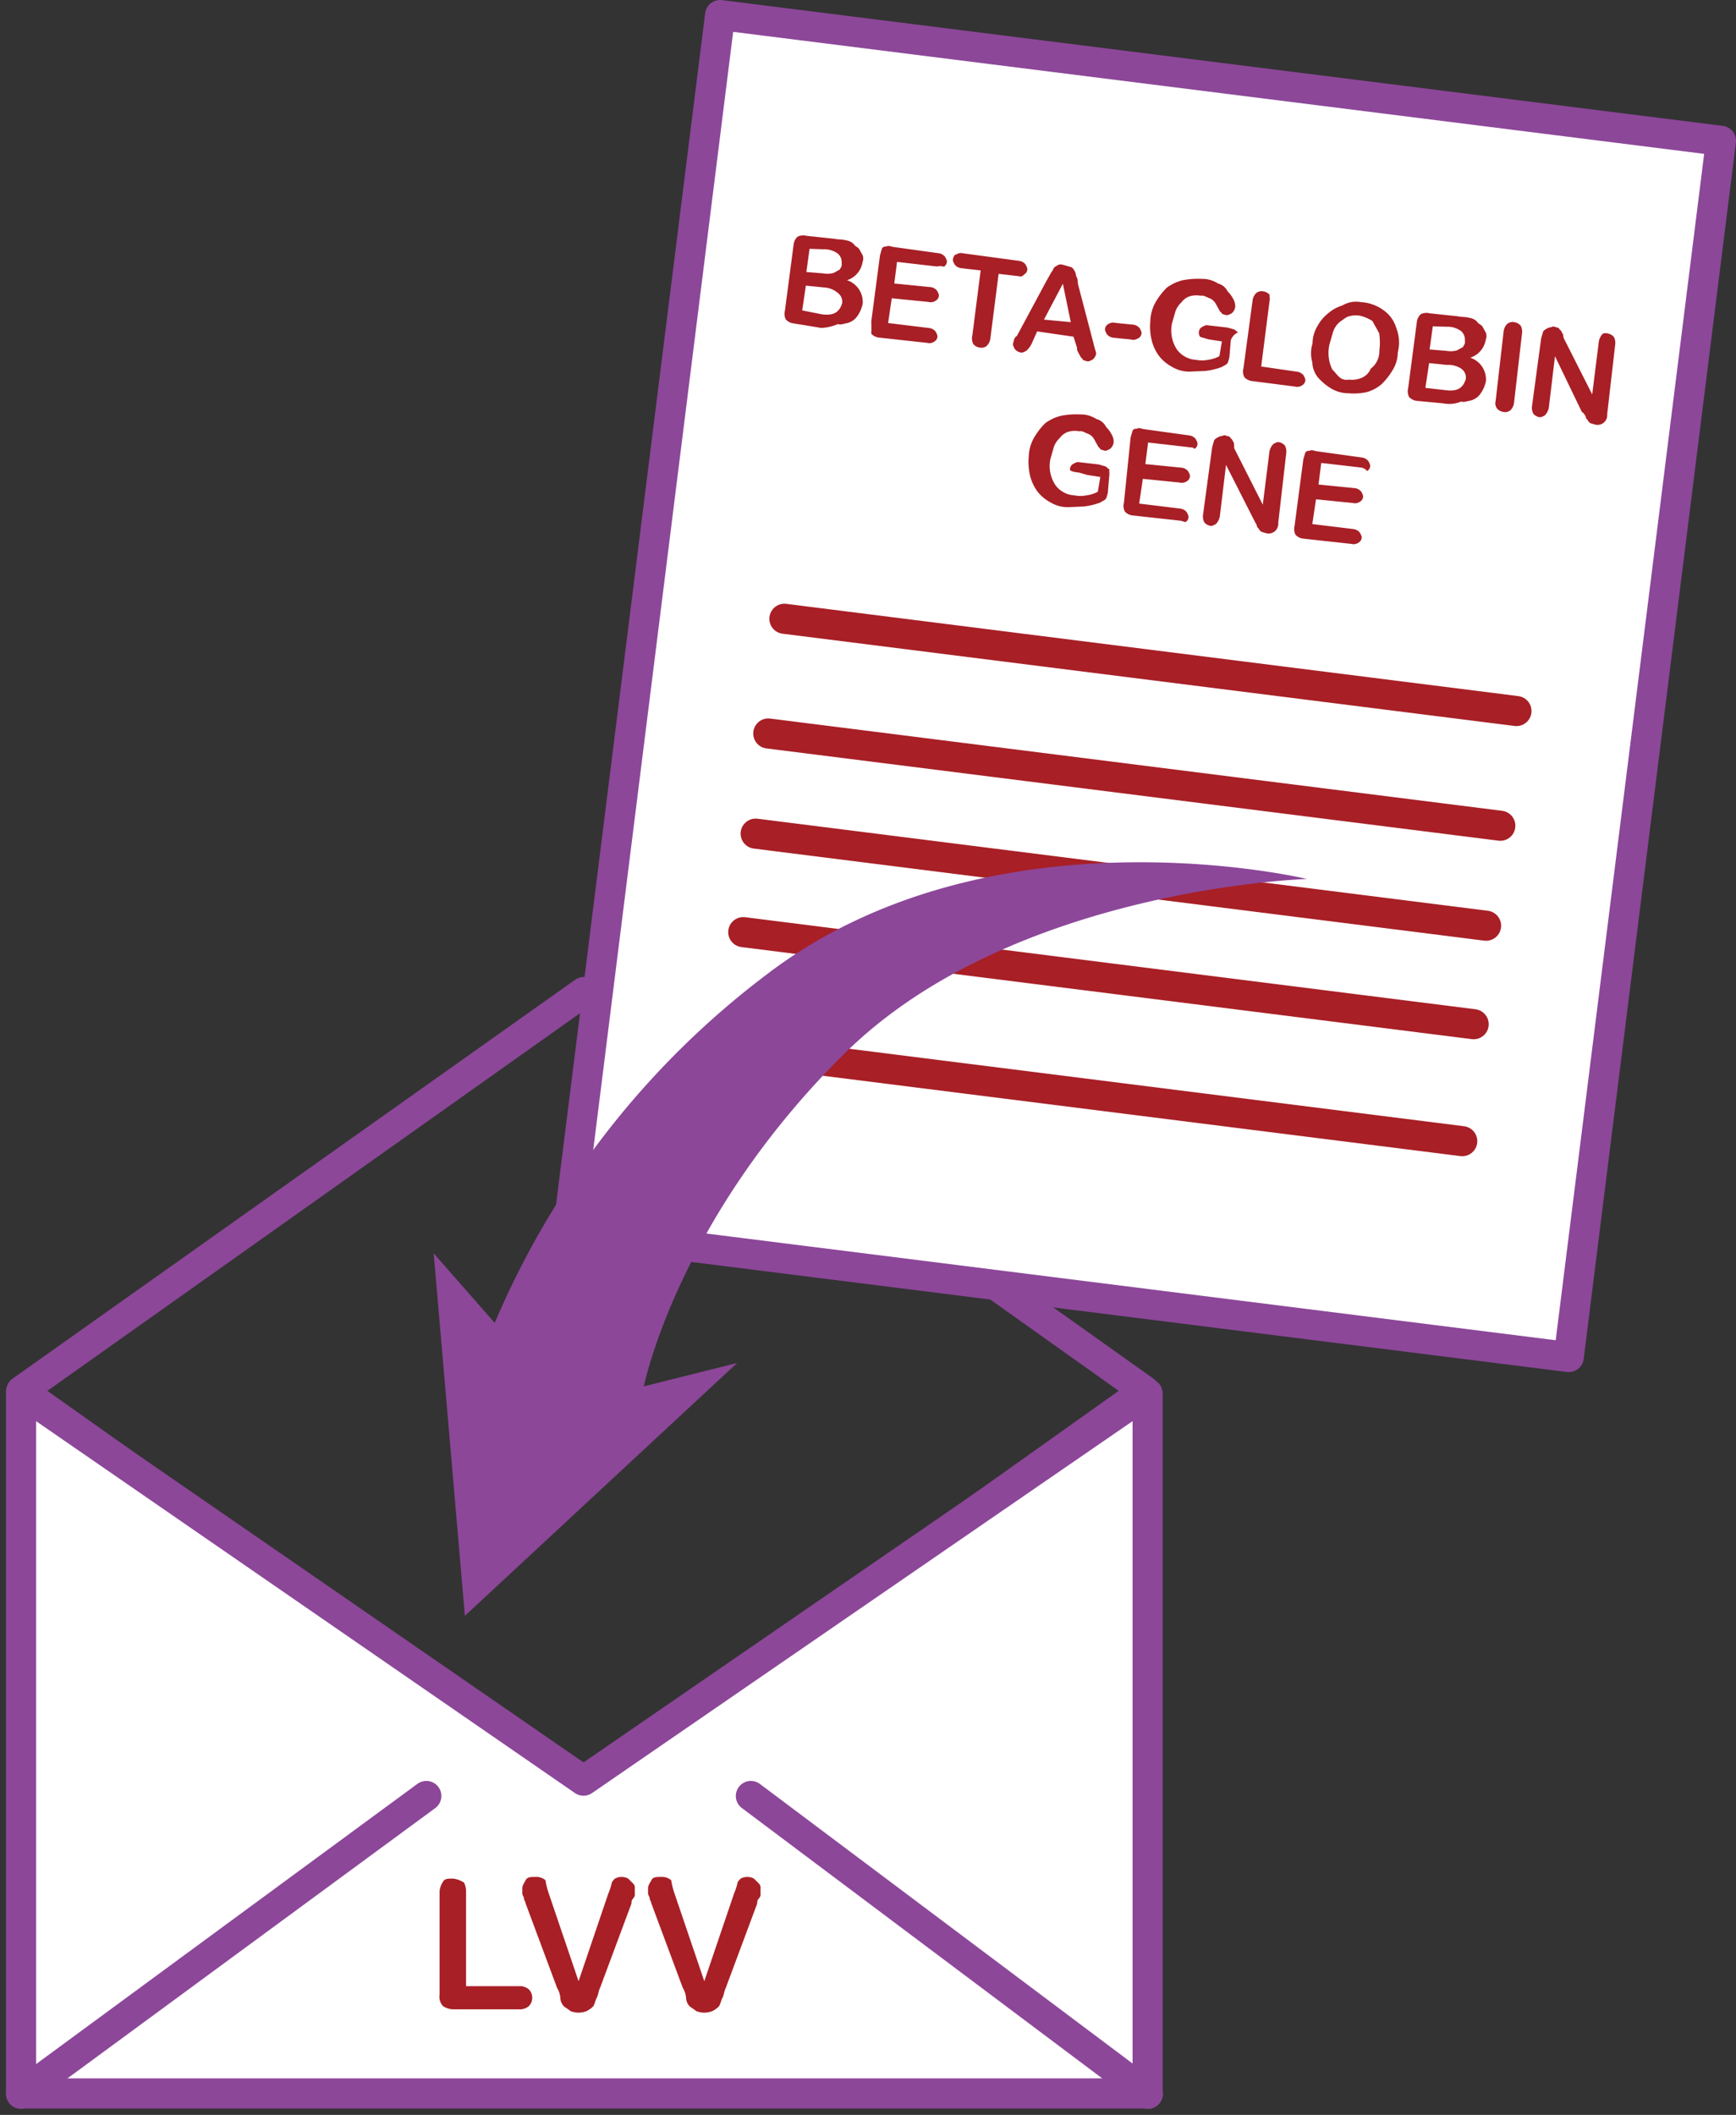
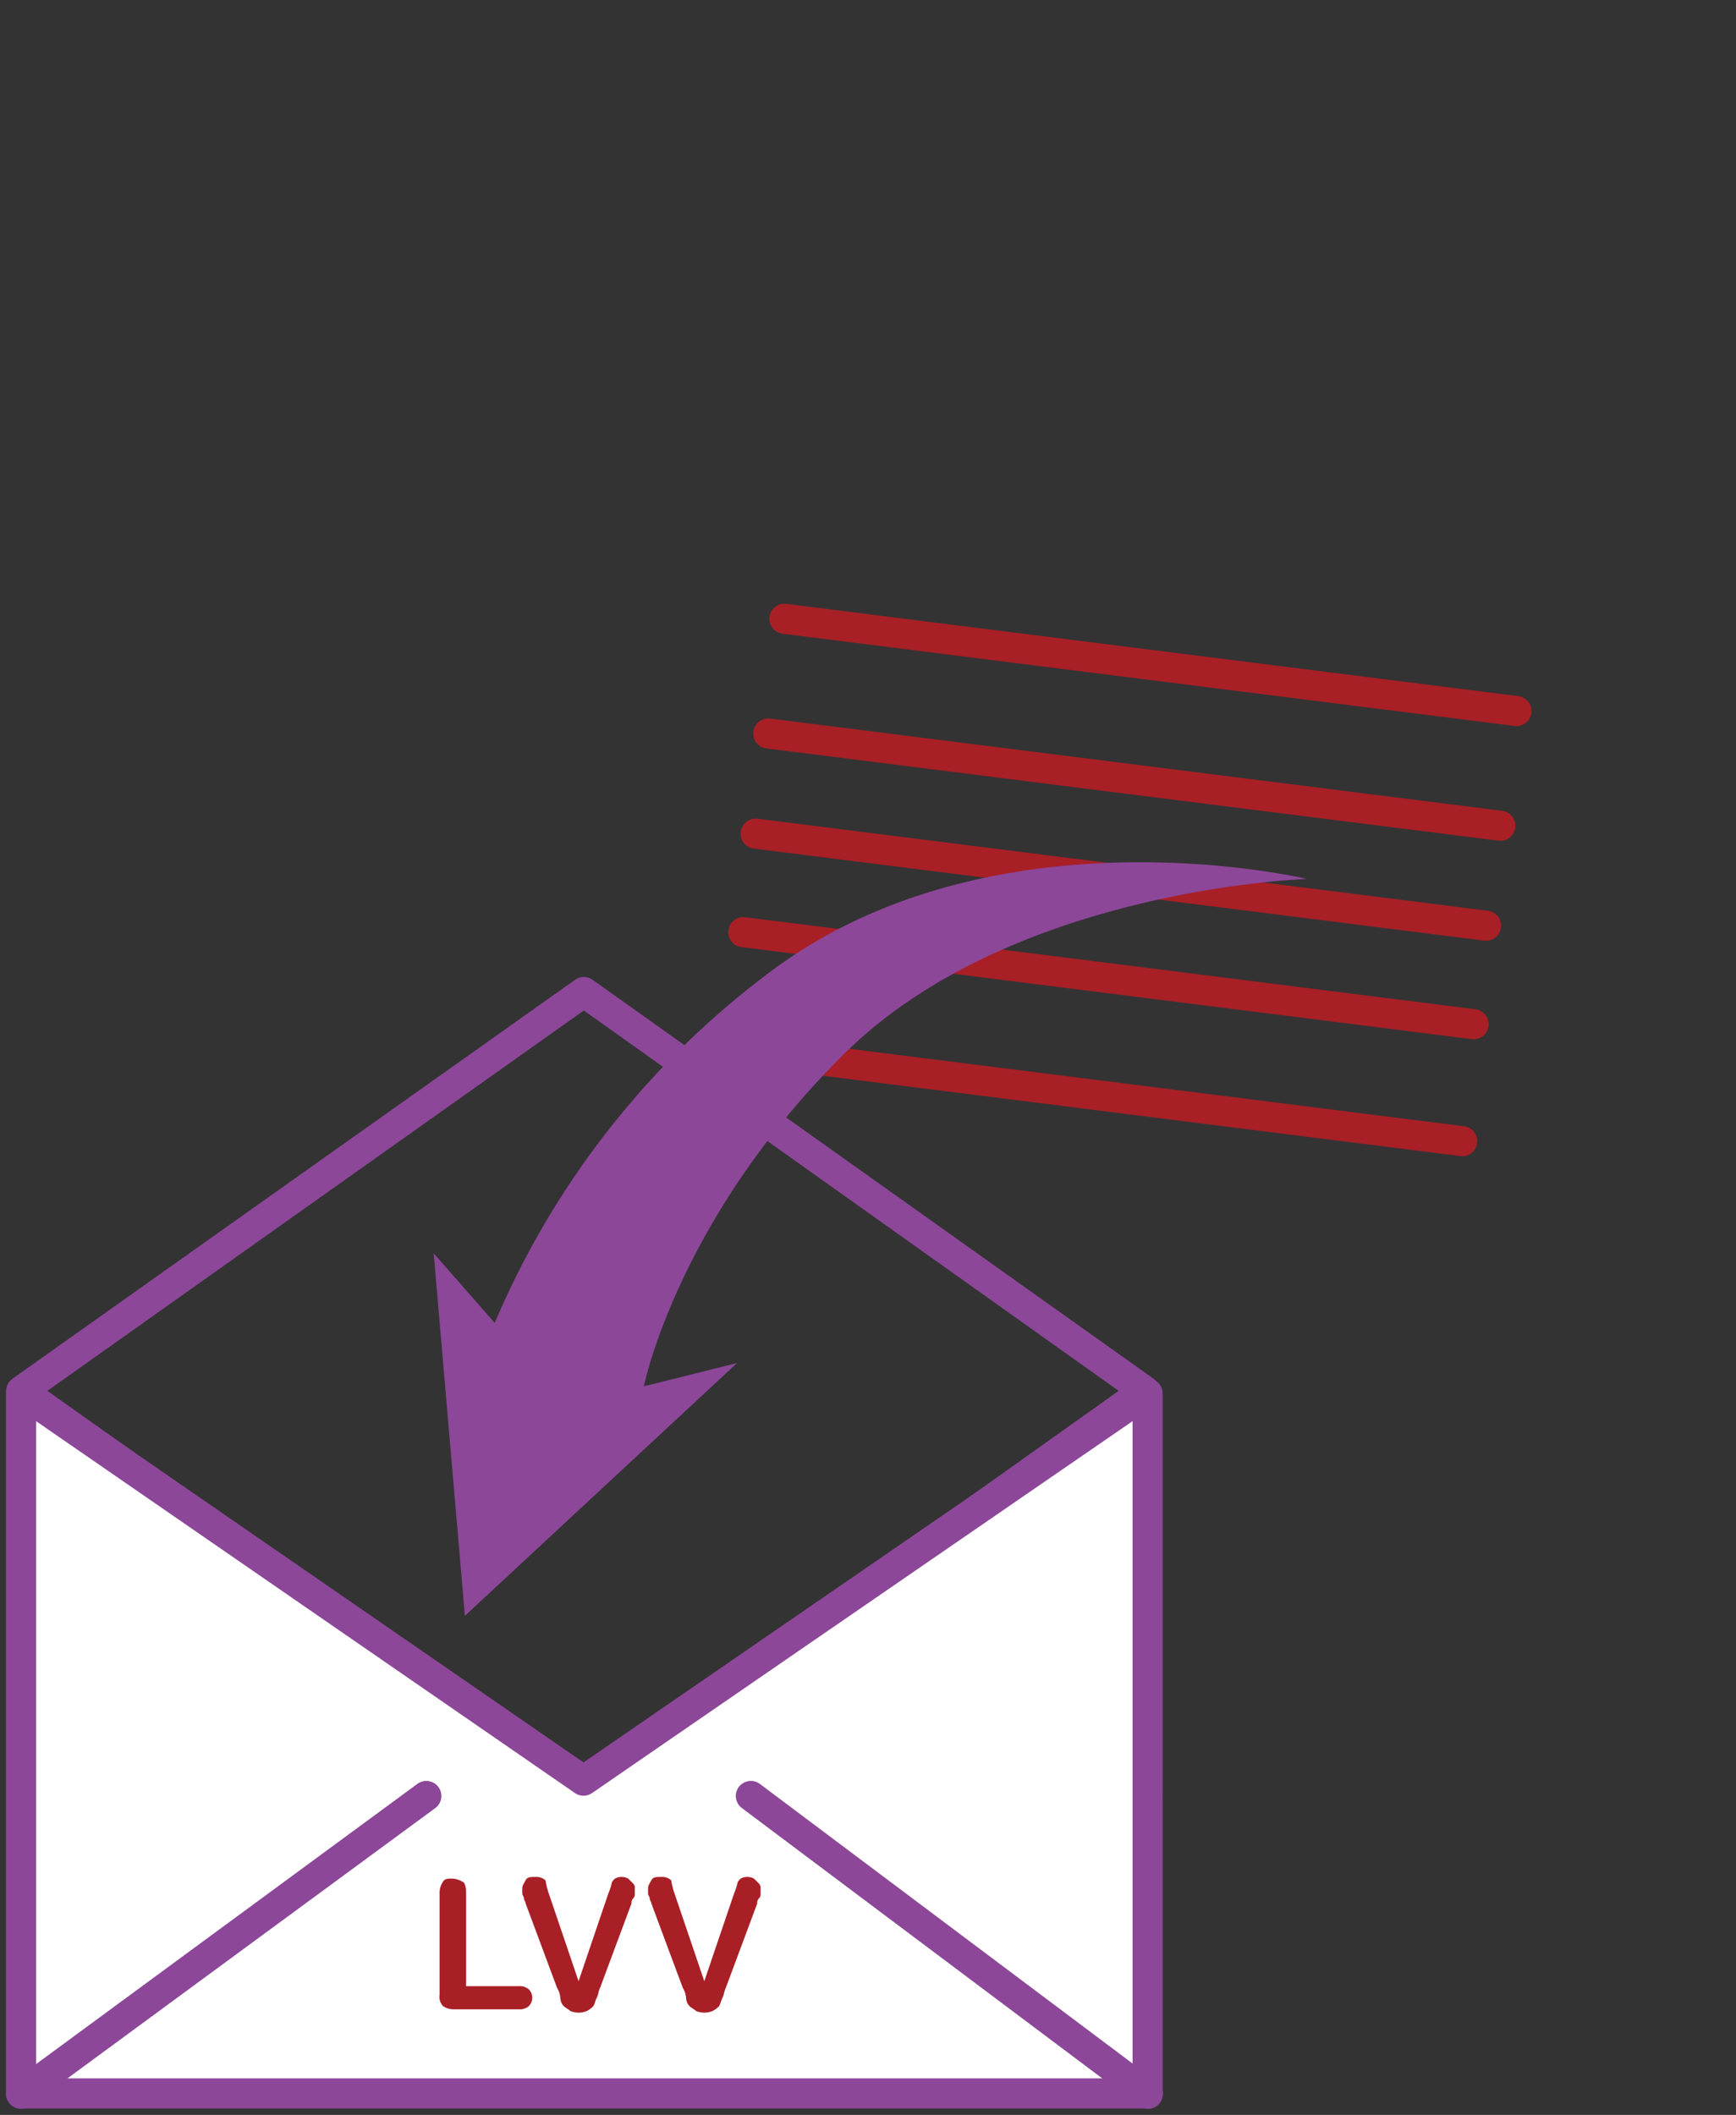
<svg xmlns="http://www.w3.org/2000/svg" width="115.386" height="140.534">
  <rect width="100%" height="100%" fill="#333333" stroke="none" />
  <g data-name="Group 12210">
    <path d="m76.081 92.421-37.276 26.5-37.385-26.5 37.385-26.5Z" fill="none" stroke="#8c4799" stroke-linejoin="round" stroke-width="2" />
    <path d="m75.069 93.365-36.286 24.96-36.175-24.96-1.21-.88v46.622h74.881V92.595Z" fill="#fff" stroke="#8c4799" stroke-linejoin="round" stroke-width="2" />
    <path d="m49.907 119.341 26.39 19.792M1.398 139.133l26.939-19.792" fill="#fff" stroke="#8c4799" stroke-linecap="round" stroke-width="2" />
    <g data-name="Group 10525" fill="#a81f26">
      <path data-name="Path 7001" d="M30.978 125.711v6.268h3.519a.929.929 0 0 1 .66.22.8.8 0 0 1 0 1.1.929.929 0 0 1-.66.22h-4.288a1.282 1.282 0 0 1-.77-.22.928.928 0 0 1-.22-.77v-6.708a1.281 1.281 0 0 1 .22-.77c.11-.22.33-.22.66-.22a1.562 1.562 0 0 1 .66.22c.11 0 .219.33.219.66Z" />
      <path data-name="Path 7002" d="m36.476 125.821 1.979 5.828 1.979-5.828a4.324 4.324 0 0 0 .22-.66c0-.11.11-.22.22-.33a.935.935 0 0 1 .88 0l.33.33a.4.4 0 0 1 .11.33v.33a.4.4 0 0 1-.11.33.4.4 0 0 0-.11.33l-2.089 5.608c-.11.22-.11.44-.22.66s-.11.33-.22.55a1.519 1.519 0 0 1-.44.33 1.429 1.429 0 0 1-1.1 0c-.11-.11-.33-.22-.44-.33a.84.84 0 0 1-.22-.55 1.563 1.563 0 0 0-.22-.66l-2.089-5.608c0-.11-.11-.22-.11-.33s-.11-.22-.11-.33v-.33c0-.22.11-.33.22-.55s.33-.22.66-.22a.929.929 0 0 1 .66.22 4.948 4.948 0 0 0 .22.88Z" />
      <path data-name="Path 7003" d="m44.833 125.821 1.979 5.828 1.979-5.828a4.323 4.323 0 0 0 .22-.66c0-.11.11-.22.22-.33a.935.935 0 0 1 .88 0l.33.33a.4.4 0 0 1 .11.33v.33a.4.4 0 0 1-.11.33.4.4 0 0 0-.11.33l-2.089 5.608c-.11.22-.11.44-.22.66s-.11.33-.22.55a1.518 1.518 0 0 1-.44.33 1.429 1.429 0 0 1-1.1 0c-.11-.11-.33-.22-.44-.33a.84.84 0 0 1-.22-.55 1.563 1.563 0 0 0-.22-.66l-2.089-5.608c0-.11-.11-.22-.11-.33s-.11-.22-.11-.33v-.33c0-.22.11-.33.22-.55s.33-.22.66-.22a.929.929 0 0 1 .66.22 4.948 4.948 0 0 0 .22.88Z" />
    </g>
  </g>
  <g data-name="Group 12209">
-     <path d="M114.386 9.357 104.27 90.175l-66.524-8.357L47.862 1Z" fill="#fff" stroke="#8c4799" stroke-linecap="round" stroke-linejoin="round" stroke-width="2" />
-     <path d="m54.587 21.791-1.857-.304a.824.824 0 0 1-.498-.258.84.84 0 0 1-.06-.59l.58-4.41a.824.824 0 0 1 .258-.499.84.84 0 0 1 .59-.06l1.887.2c.211.06.453.015.77.106a.824.824 0 0 1 .499.258c.075.136.287.197.362.333l.226.408a.66.66 0 0 1-.016.453A1.508 1.508 0 0 1 56.3 18.62a1.522 1.522 0 0 1 1.04 1.557 2.143 2.143 0 0 1-.349.815 1.126 1.126 0 0 1-.71.483c-.242.045-.378.12-.59.06a3.068 3.068 0 0 1-1.103.255Zm.2-2.688-1.223-.123-.244 1.646 1.298.258c.77.107 1.179-.119 1.36-.753a.73.73 0 0 0-.27-.65 1.553 1.553 0 0 0-.921-.38Zm-.978-2.569-.213 1.54 1.118.092a1.563 1.563 0 0 0 .695-.029l.408-.226c.03-.106.167-.181.122-.423a.73.73 0 0 0-.271-.65 1.525 1.525 0 0 0-.952-.273Zm8.472 1.174-2.658-.305-.184 1.435 2.447.245a.66.66 0 0 1 .392.227c.076.136.15.272.12.378a.4.4 0 0 1-.196.286.572.572 0 0 1-.484.09l-2.446-.244-.244 1.645 2.764.336a.66.66 0 0 1 .392.227c.075.136.15.273.12.378a.4.4 0 0 1-.196.287.572.572 0 0 1-.484.09l-3.217-.352a.824.824 0 0 1-.498-.257 7.007 7.007 0 0 0 0-.8l.581-4.412.122-.423a.236.236 0 0 1 .272-.15c.136-.076.242-.046.453.015l3.08.427a.66.66 0 0 1 .393.227c.076.136.151.272.12.378a.4.4 0 0 1-.196.287.831.831 0 0 0-.454-.014Zm5.422.642-1.329-.153-.549 4.304a.824.824 0 0 1-.257.498.572.572 0 0 1-.484.09.66.66 0 0 1-.393-.227.84.84 0 0 1-.06-.59l.55-4.303-1.328-.153a.66.66 0 0 1-.393-.227c-.075-.136-.15-.272-.12-.378s.09-.317.197-.287a.572.572 0 0 1 .483-.09l3.746.504a.66.66 0 0 1 .392.227c.076.136.151.272.12.378a.4.4 0 0 1-.196.287c-.167.18-.272.15-.378.12Zm3.89 4.778-.24-.755-2.417-.351-.318.71a1.563 1.563 0 0 1-.394.573c-.136.076-.272.151-.378.12a.66.66 0 0 1-.392-.227c-.076-.136-.15-.272-.12-.377l.06-.212a.4.4 0 0 1 .197-.287l1.969-3.667.227-.392c.03-.106.197-.287.227-.393s.167-.18.303-.256.241-.045.453.015l.423.122c.106.03.18.166.256.302s.045.242.12.378.046.242.09.484l1.037 3.959c.045.242.12.378.165.62a.66.66 0 0 1-.227.392c-.136.076-.272.15-.378.12l-.211-.06c-.106-.03-.075-.136-.181-.167l-.15-.272c-.076-.136-.152-.272-.121-.378Zm-2.204-1.89 1.782.168-.526-2.553Zm5.799 1.322-1.224-.123a.66.66 0 0 1-.393-.227c-.075-.136-.15-.272-.12-.378a.4.4 0 0 1 .197-.287.572.572 0 0 1 .484-.09l1.223.123a.66.66 0 0 1 .393.227c.075.136.15.272.12.378a.4.4 0 0 1-.197.287c-.272.15-.378.12-.483.09Zm6.617.07-.092 1.118-.09.316a.384.384 0 0 1-.167.181l-.272.151a4.457 4.457 0 0 1-1.104.255l-1.042.044a2.249 2.249 0 0 1-1.163-.334 2.717 2.717 0 0 1-.83-.696 2.969 2.969 0 0 1-.498-1.058 3.939 3.939 0 0 1-.088-1.285 2.68 2.68 0 0 1 .364-1.267 4.6 4.6 0 0 1 .726-.936 2.969 2.969 0 0 1 1.059-.497 5.36 5.36 0 0 1 1.284-.09 1.869 1.869 0 0 1 1.057.304 1 1 0 0 1 .65.53 1.931 1.931 0 0 1 .406.575.833.833 0 0 1 .09.483.66.66 0 0 1-.227.393c-.136.075-.272.15-.378.12l-.211-.06c-.106-.03-.075-.137-.181-.167l-.302-.544a.833.833 0 0 0-.362-.333c-.211-.06-.392-.227-.634-.182a1.563 1.563 0 0 0-.695.029 1.1 1.1 0 0 0-.575.407 1.563 1.563 0 0 0-.394.574l-.243.846a2.309 2.309 0 0 0 .316 1.691 1.668 1.668 0 0 0 1.282.712 2.039 2.039 0 0 0 .8.001 2.3 2.3 0 0 0 .757-.24l.167-.983-.876-.137-.528-.152c-.106-.03-.151-.272-.12-.378a.4.4 0 0 1 .196-.286c.136-.076.272-.151.378-.12l1.328.152.423.121c.106.03.181.167.287.197a.855.855 0 0 0-.5.543Zm2.571-2.58-.549 4.304 2.416.35a.66.66 0 0 1 .393.228c.075.136.15.272.12.378a.4.4 0 0 1-.197.287.572.572 0 0 1-.483.09l-2.87-.367a.824.824 0 0 1-.498-.257.84.84 0 0 1-.06-.59l.609-4.517a.824.824 0 0 1 .257-.498.572.572 0 0 1 .484-.09.66.66 0 0 1 .393.227c-.03.105.045.242-.016.453Zm6.057.024a2.829 2.829 0 0 1 1.555.561 2.2 2.2 0 0 1 .814 1.15 2.627 2.627 0 0 1 .104 1.63 2.249 2.249 0 0 1-.334 1.164 4.6 4.6 0 0 1-.727.935 2.569 2.569 0 0 1-.952.528 3.939 3.939 0 0 1-1.285.089 2.249 2.249 0 0 1-1.163-.334 3.906 3.906 0 0 1-.83-.696 1.71 1.71 0 0 1-.391-1.028 2.217 2.217 0 0 1 .016-1.254 2.249 2.249 0 0 1 .334-1.163 2.717 2.717 0 0 1 .697-.83 2.569 2.569 0 0 1 .952-.528 1.759 1.759 0 0 1 1.21-.225Zm1.249 3.22a4.189 4.189 0 0 0-.013-1.15l-.453-.816a2.732 2.732 0 0 0-.815-.348 1.562 1.562 0 0 0-.695.029c-.242.045-.408.226-.545.301a1.462 1.462 0 0 0-.56.755l-.243.846a2.587 2.587 0 0 0-.031.906 2.3 2.3 0 0 0 .24.756c.182.167.257.303.438.47a.7.7 0 0 0 .635.181 1.642 1.642 0 0 0 .83-.104 1.113 1.113 0 0 0 .636-.619 1.455 1.455 0 0 0 .576-1.207Zm4.254 3.51-1.782-.169a.824.824 0 0 1-.498-.257.84.84 0 0 1-.06-.59l.58-4.41a.824.824 0 0 1 .258-.499.84.84 0 0 1 .59-.06l1.887.2c.212.06.453.015.77.106a.824.824 0 0 1 .499.258c.075.136.287.196.362.332l.226.409a.66.66 0 0 1-.016.453 1.507 1.507 0 0 1-1.028 1.191 1.522 1.522 0 0 1 1.04 1.558 2.143 2.143 0 0 1-.35.815 1.126 1.126 0 0 1-.71.483c-.242.045-.378.12-.59.06a2.039 2.039 0 0 1-1.178.119Zm.275-2.552-1.223-.123-.248 1.644 1.329.152c.77.107 1.179-.119 1.36-.753a.73.73 0 0 0-.27-.65 1.525 1.525 0 0 0-.952-.274Zm-.977-2.57-.214 1.54 1.118.092a1.562 1.562 0 0 0 .695-.03l.409-.225c.03-.106.166-.181.121-.423a.73.73 0 0 0-.27-.65 1.525 1.525 0 0 0-.952-.274Zm4.174 4.973.535-4.65a.824.824 0 0 1 .257-.499.572.572 0 0 1 .484-.09.66.66 0 0 1 .392.227.833.833 0 0 1 .09.484l-.534 4.651a.824.824 0 0 1-.258.498.572.572 0 0 1-.483.09.66.66 0 0 1-.393-.227.572.572 0 0 1-.09-.484Zm4.523-4.195 1.898 3.749.442-3.532a.99.99 0 0 1 .257-.498.482.482 0 0 1 .348-.015.66.66 0 0 1 .393.228.833.833 0 0 1 .09.483l-.535 4.651a.643.643 0 0 1-.772.694l-.317-.09a.384.384 0 0 1-.181-.167c-.075-.136-.181-.167-.15-.272-.076-.136-.151-.273-.257-.303l-1.792-3.717-.412 3.428a.99.99 0 0 1-.258.499c-.136.075-.272.15-.378.12a.66.66 0 0 1-.392-.227.833.833 0 0 1-.09-.484l.61-4.515.122-.427c.03-.105.167-.18.303-.256s.242-.045.378-.12l.317.09c.106.031.075.137.181.167l.15.272Zm-30.205 9.176-.093 1.118-.09.317a.384.384 0 0 1-.167.18l-.272.152a4.456 4.456 0 0 1-1.104.255l-1.042.044a2.249 2.249 0 0 1-1.163-.334 2.717 2.717 0 0 1-.83-.696 2.969 2.969 0 0 1-.498-1.059 3.939 3.939 0 0 1-.089-1.284 2.68 2.68 0 0 1 .365-1.268 4.6 4.6 0 0 1 .726-.936 2.969 2.969 0 0 1 1.058-.497 5.36 5.36 0 0 1 1.285-.089 1.869 1.869 0 0 1 1.057.304 1 1 0 0 1 .65.53 1.931 1.931 0 0 1 .406.574.833.833 0 0 1 .09.484.66.66 0 0 1-.227.392c-.136.076-.272.151-.378.12l-.211-.06c-.106-.03-.076-.136-.181-.166l-.302-.545a.833.833 0 0 0-.362-.333c-.211-.06-.392-.227-.634-.182a1.562 1.562 0 0 0-.695.03 1.1 1.1 0 0 0-.575.407 1.562 1.562 0 0 0-.394.573l-.243.846a2.309 2.309 0 0 0 .316 1.692 1.668 1.668 0 0 0 1.282.711 2.039 2.039 0 0 0 .8.002 2.3 2.3 0 0 0 .757-.241l.167-.982-.876-.137-.529-.152c-.664-.077-.634-.182-.604-.288a.4.4 0 0 1 .197-.287c.136-.075.272-.15.378-.12l1.329.152.423.122c.105.03.18.166.286.197-.028.106.017.348-.013.454Zm5.243-1.928-2.658-.305-.183 1.434 2.447.245a.66.66 0 0 1 .392.227c.076.136.151.272.12.378a.4.4 0 0 1-.196.287.572.572 0 0 1-.484.09l-2.446-.245-.244 1.645 2.764.336a.66.66 0 0 1 .392.227c.076.137.151.273.12.378a.4.4 0 0 1-.196.287l-.317-.09-3.217-.353a.824.824 0 0 1-.499-.257.84.84 0 0 1-.06-.59l.444-4.333.122-.423a.236.236 0 0 1 .272-.151c.136-.075.242-.045.453.016l3.081.427a.66.66 0 0 1 .393.227c.075.136.15.272.12.378a.4.4 0 0 1-.197.287c-.075-.136-.317-.091-.423-.122Zm3.066.08 1.898 3.748.443-3.534a.99.99 0 0 1 .258-.498c.136-.076.272-.15.378-.12a.66.66 0 0 1 .392.227.834.834 0 0 1 .09.483l-.534 4.651a.643.643 0 0 1-.772.694l-.313-.09a.384.384 0 0 1-.181-.166c-.076-.136-.181-.166-.151-.272l-.15-.272-1.904-3.746-.412 3.428a.99.99 0 0 1-.258.498c-.136.076-.272.151-.378.12a.66.66 0 0 1-.392-.226.833.833 0 0 1-.09-.484l.61-4.515.121-.423c.03-.106.167-.181.303-.256s.242-.045.378-.12l.317.09c.106.03.075.136.181.167l.15.272Zm8.442 1.28-2.658-.306-.183 1.434 2.447.245a.66.66 0 0 1 .392.227c.076.136.151.272.12.378a.4.4 0 0 1-.196.287.572.572 0 0 1-.484.09l-2.446-.245-.244 1.646 2.764.336a.66.66 0 0 1 .392.227c.075.136.15.272.12.378a.4.4 0 0 1-.196.287.572.572 0 0 1-.484.09l-3.217-.352a.824.824 0 0 1-.498-.258.84.84 0 0 1-.06-.589l.58-4.411.12-.418a.236.236 0 0 1 .273-.151c.136-.075.242-.045.453.016l3.08.427a.66.66 0 0 1 .393.227c.076.136.151.272.12.378a.4.4 0 0 1-.196.287.66.66 0 0 0-.393-.228Z" fill="#a81f26" />
    <g fill="none" stroke="#a81f26" stroke-linecap="round" stroke-width="2">
      <path d="m51.065 48.74 48.656 6.13M52.137 41.117l48.656 6.131M50.226 55.395l48.548 6.118M49.402 61.94l48.547 6.118M48.535 69.7 97.19 75.83" />
    </g>
    <path d="m32.883 87.907-4.057-4.623L30.9 107.37l18.09-16.798-6.194 1.549S45.023 80.977 56.15 69.99s30.723-11.583 30.723-11.583-21.093-5.054-35.987 6.402a56.738 56.738 0 0 0-18.004 23.098" fill="#8c4799" />
  </g>
</svg>